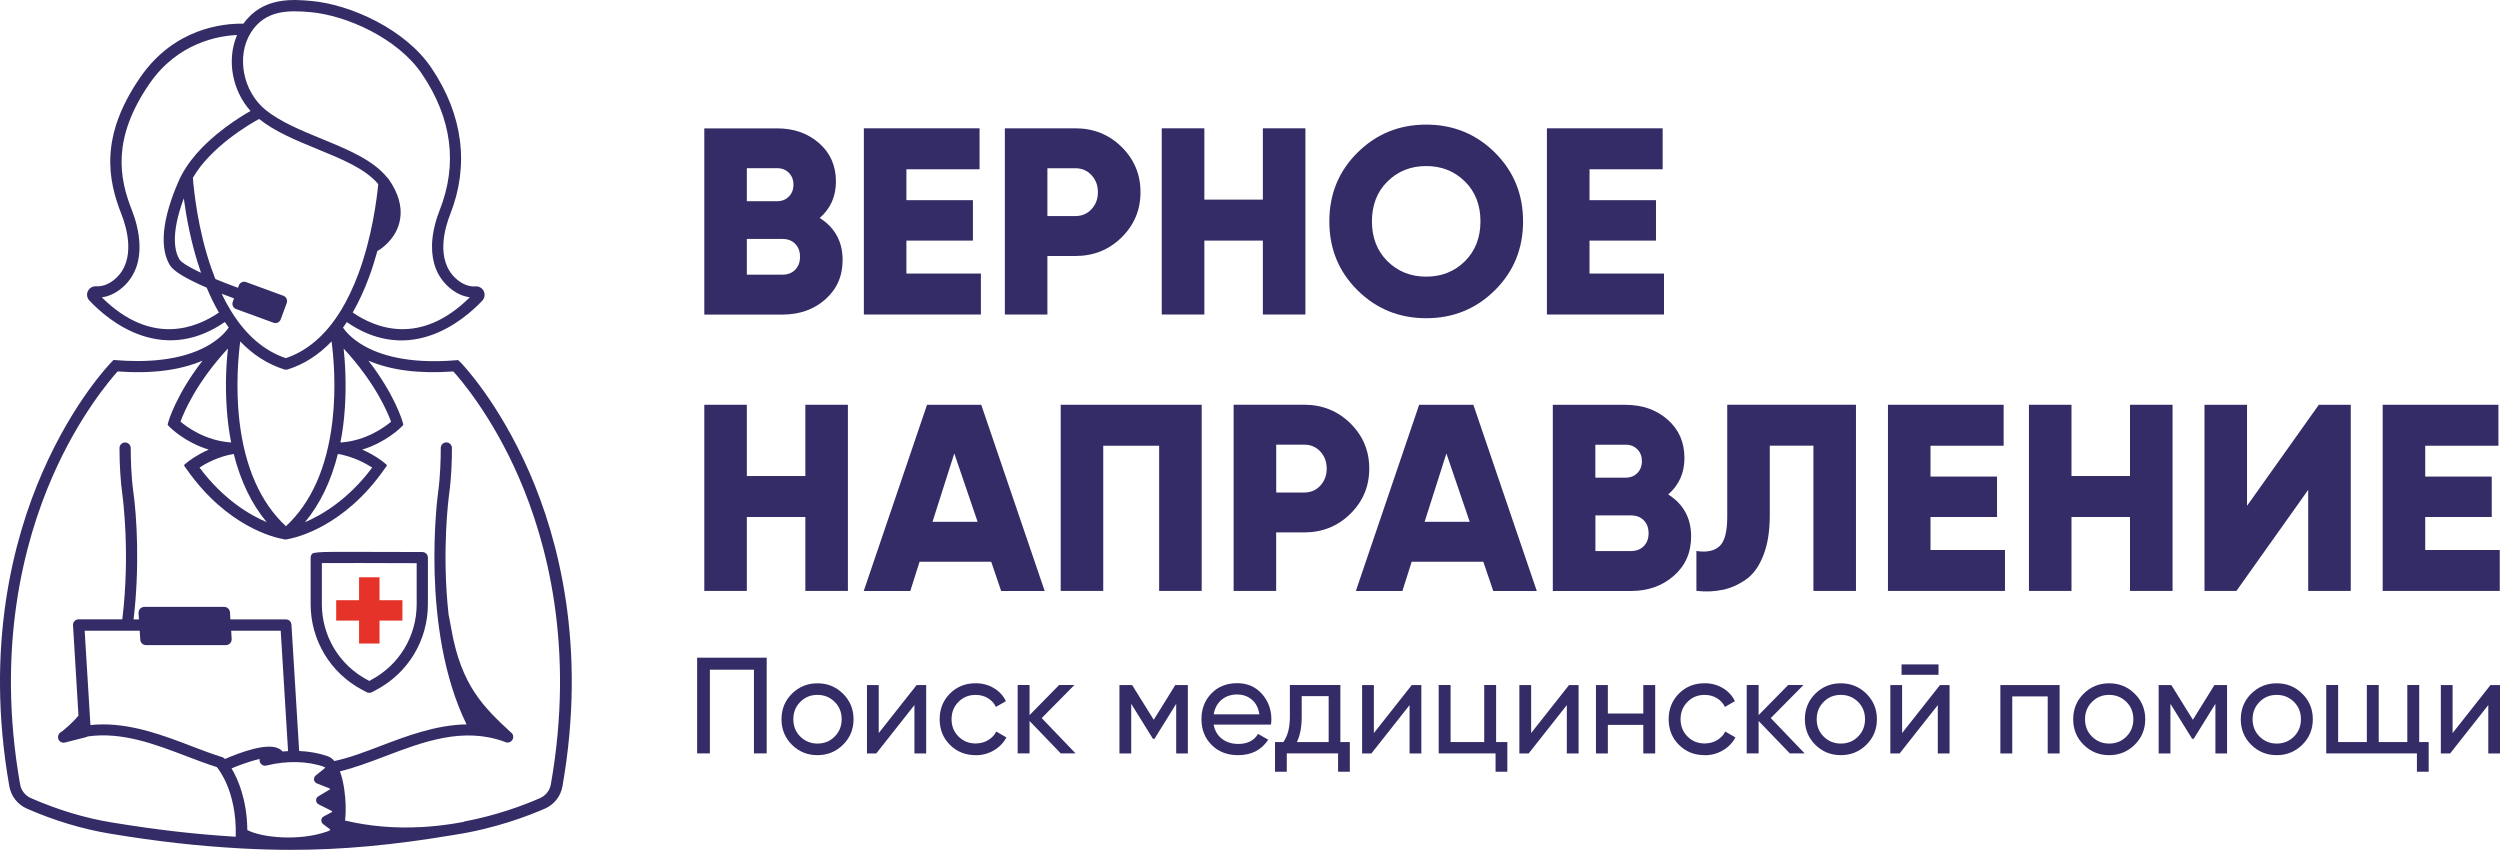
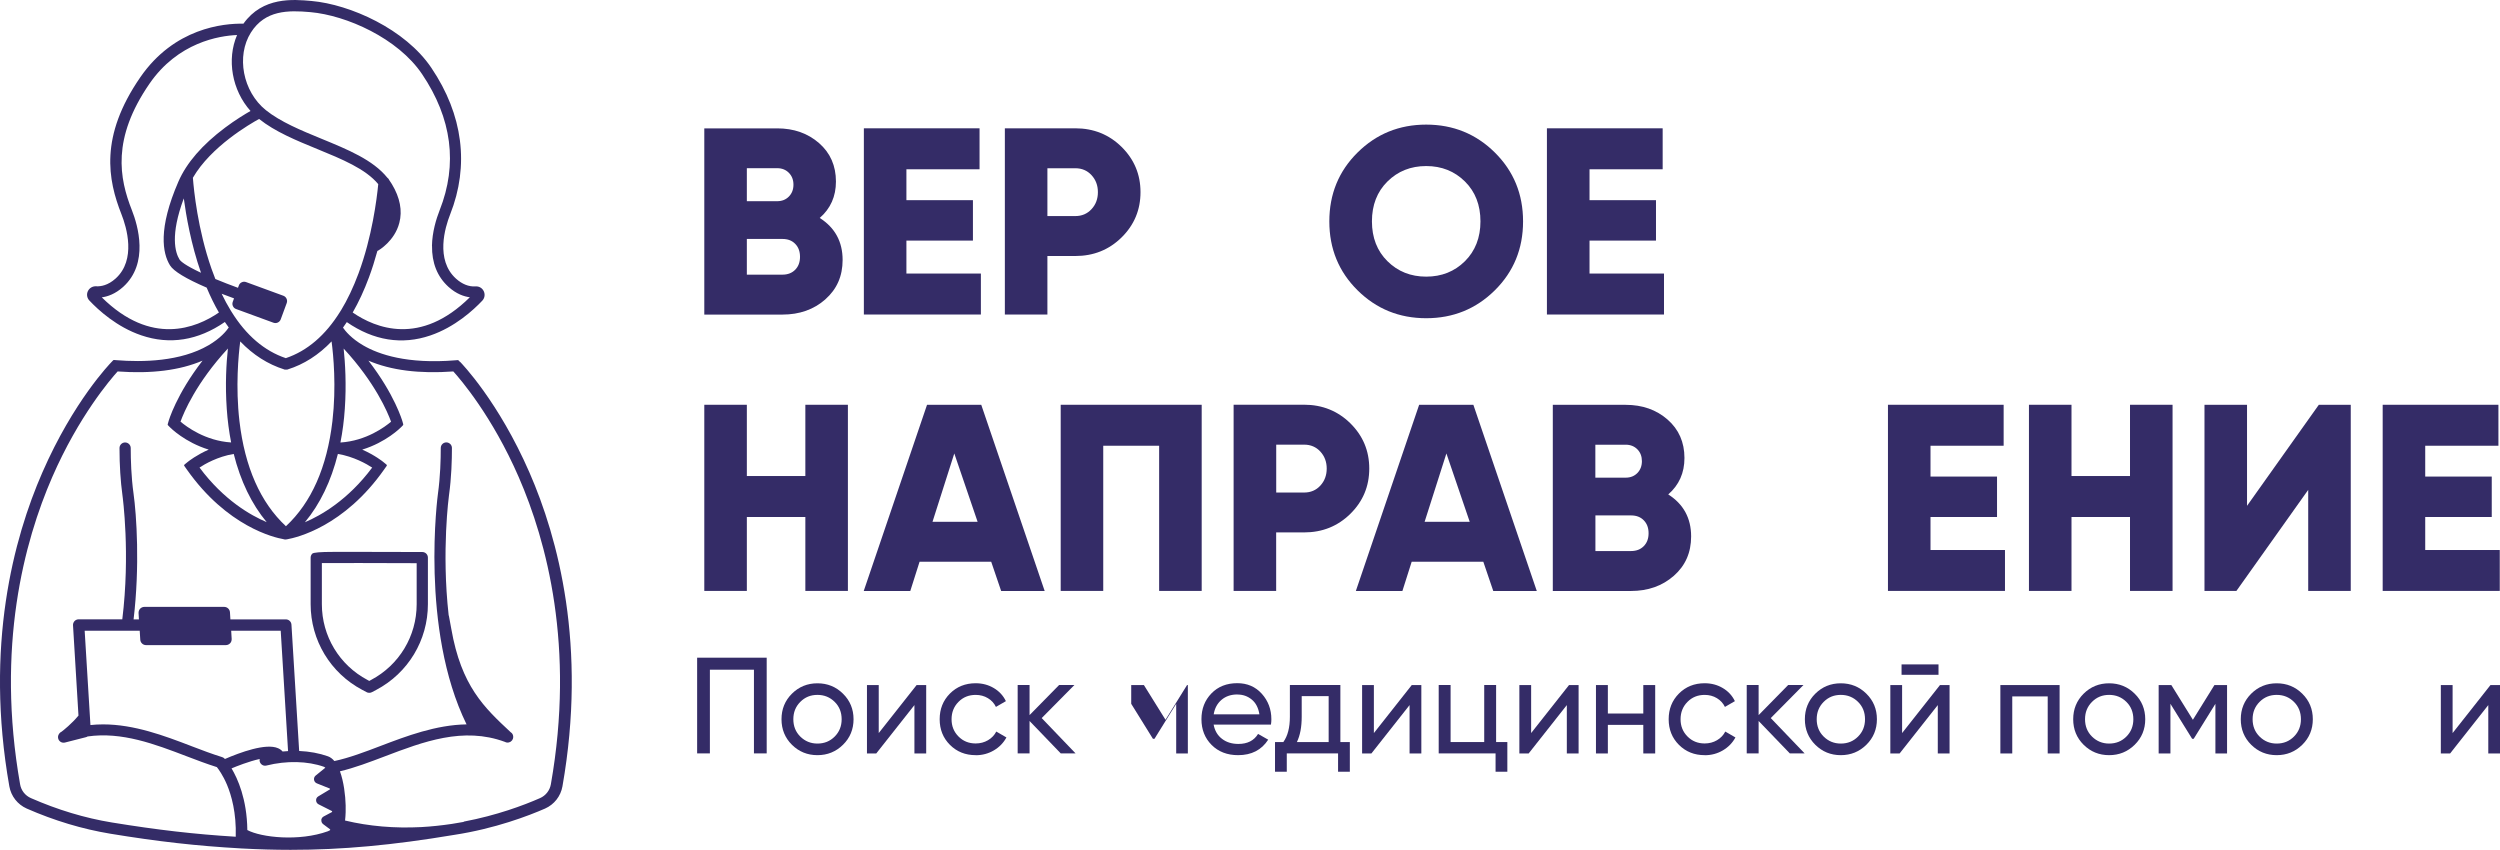
<svg xmlns="http://www.w3.org/2000/svg" id="_Слой_2" viewBox="0 0 411.9 140.04">
  <defs>
    <style>.cls-1{fill:#e6332a;}.cls-2{fill:#342c67;}</style>
  </defs>
  <g id="_Слой_1-2">
    <g>
      <path class="cls-2" d="M75.8,59.64l-.25-.26s-.08-.05-.13-.05l-.36,.03c-7.97,.66-12.67-.97-15.21-2.45-1.96-1.14-2.96-2.37-3.34-2.93,.21-.29,.43-.6,.63-.91,4.41,3.05,9.09,3.8,13.77,2.2,4.04-1.38,7.09-4.18,8.55-5.73,.4-.42,.49-1.03,.25-1.55-.25-.53-.78-.85-1.37-.8-1.1,.07-2.21-.38-3.21-1.28-3.42-3.09-1.81-8.44-.96-10.59,3.19-8.06,2.12-16.41-3.09-24.13C66.78,4.79,57.69,.73,51.32,.16c-3.01-.27-8.04-.72-11.21,3.74-3.31-.06-11.4,.71-17,8.84-6.73,9.76-5.34,16.88-3.1,22.56,.85,2.15,2.46,7.5-.96,10.59-1.27,1.14-2.45,1.32-3.2,1.28-.57-.04-1.12,.27-1.37,.8-.25,.52-.15,1.13,.25,1.55,1.46,1.55,4.51,4.36,8.55,5.73,4.68,1.6,9.36,.85,13.77-2.2,.2,.31,.42,.61,.64,.91-.38,.56-1.38,1.79-3.34,2.93-4.61,2.68-10.81,2.81-15.21,2.45l-.36-.03s-.09,.01-.13,.05l-.25,.26c-.25,.26-6.29,6.47-11.42,18.22-4.73,10.83-9.52,28.6-5.44,51.72,.29,1.63,1.36,2.99,2.87,3.66,4.54,1.99,9.17,3.38,13.76,4.14,7.89,1.3,14.31,2.02,21.46,2.42,.03,0,.05,.01,.07,.01,.02,0,.06,0,.06,0,2.82,.15,5.48,.23,8.12,.23,8.48,0,16.78-.76,26.92-2.46,6.81-1.04,12.32-3.17,15-4.34,1.51-.67,2.58-2.03,2.87-3.66,4.07-23.12-.71-40.89-5.44-51.72-5.12-11.73-11.17-17.96-11.42-18.22ZM30.28,32.68c.37,2.76,1.18,7.53,2.83,12.24,0,0,0,.01,0,.02-2.66-1.25-3.35-1.9-3.53-2.18-.72-1.16-1.56-4,.7-10.07Zm11-14.4c-.88,.5-2.46,1.45-4.18,2.74-3.77,2.82-6.36,5.81-7.7,8.89-3.39,7.8-2.62,11.82-1.39,13.81,.6,.97,2.63,2.2,6.04,3.67,.62,1.47,1.29,2.85,2.02,4.1-3.77,2.59-11.15,5.56-19.3-2.5,.93-.12,2.21-.54,3.52-1.72,4.28-3.87,2.43-10.13,1.44-12.64-2.07-5.23-3.34-11.79,2.9-20.84,4.69-6.81,11.48-7.9,14.43-8.02-1.73,4.02-.84,9.1,2.22,12.52Zm5.56,42.6h.04s.01,.01,.02,.01c0,0,.01,0,.02,0,0,0,.04,0,.05,0,.08,.01,.18,.01,.28,0,0,0,.04,0,.05,0,0,0,.01,0,.02,0,0,0,.02,0,.02,0l.06-.02c2.68-.84,5.11-2.4,7.23-4.62,.3,2.26,.8,7.43,.14,13.13-.89,7.59-3.46,13.42-7.66,17.32-4.2-3.9-6.77-9.73-7.66-17.32-.66-5.69-.16-10.87,.13-13.13,2.12,2.22,4.56,3.77,7.26,4.62Zm6.11,74.26c-.02,.26,.1,.51,.31,.66l1.11,.83s.04,.06,.04,.09c0,.04-.03,.07-.08,.09-.01,0-.14,.07-.31,.15-4.74,1.71-10.96,1.03-13.27-.2-.06-5.12-1.61-8.51-2.6-10.16,.81-.34,2.85-1.16,4.64-1.55-.03,.13-.03,.27,0,.41,.06,.24,.21,.44,.42,.57,.21,.13,.46,.16,.69,.1,3.31-.83,6.78-.75,9.48,.21,.09,.05,.13,.08,.14,.09l.08,.06-1.59,1.29c-.21,.17-.31,.43-.27,.7,.04,.27,.22,.49,.47,.59l2.1,.84s.06,.04,.06,.08c0,.04-.01,.07-.05,.09l-1.88,1.13c-.24,.14-.38,.4-.36,.67,.01,.28,.17,.52,.41,.64l2.18,1.1s.05,.05,.06,.09-.02,.07-.05,.09l-1.35,.72c-.23,.12-.38,.35-.4,.61Zm-32.09-31.22c.09,.01,.19,.01,.26,0h1.9l.09,1.47c.03,.51,.45,.9,.95,.9h13.15c.27,0,.51-.11,.7-.3,.18-.19,.27-.45,.26-.71l-.08-1.36h8.16l1.21,19.83c-.29,.02-.59,.04-.9,.07-.19-.23-.44-.41-.74-.54-1.99-.89-6.29,.7-8.76,1.77-.11-.14-.27-.24-.44-.3-1.64-.51-3.32-1.14-5.09-1.82l-.07-.03c-4.37-1.67-9.33-3.55-14.48-3.55-.7,0-1.4,.04-2.08,.11l-.95-15.54h6.91Zm55.58,31.49c-.68,.12-1.35,.23-2.01,.34-1.69,.25-3.37,.43-5.01,.52-4.39,.23-8.62-.13-12.57-1.08,.11-.93,.12-1.87,.1-2.51-.04-1.61-.31-3.89-.94-5.6,2.39-.56,4.91-1.52,7.36-2.45,6.36-2.42,12.95-4.93,19.81-2.4,.26,.15,.57,.16,.83,.03,.01,0,.02-.01,.06-.03,.03-.02,.06-.03,.09-.05,.16-.11,.28-.26,.34-.44,.15-.41,0-.88-.34-1.08-4.38-4.08-8.16-7.6-9.81-17.08-.1-.6-.23-1.33-.38-2.06-.01-.06-.03-.11-.05-.17-1.19-10.62,.05-19.7,.06-19.79,.4-2.84,.48-5.79,.48-7.75,0-.25-.1-.48-.27-.65-.18-.17-.41-.27-.65-.27-.51,0-.92,.41-.92,.92,0,1.91-.08,4.76-.46,7.5-.03,.22-3,22.3,4.71,38.04-5.03,.08-9.88,1.92-14.16,3.55-2.56,.98-5.2,1.98-7.62,2.49-.32-.38-.67-.64-1.06-.78-1.43-.51-3.02-.8-4.74-.88l-1.27-20.81c-.03-.49-.43-.87-.92-.87h-9.14l-.07-1.16c-.03-.51-.45-.9-.96-.9h-13.14c-.27,0-.51,.11-.7,.3-.18,.19-.27,.45-.26,.71l.06,1.05h-.88c1.05-8.79,.49-17.17-.01-20.75-.38-2.73-.46-5.57-.46-7.48,0-.51-.42-.92-.93-.92-.51,0-.92,.42-.92,.92,0,2.85,.17,5.46,.48,7.73,.05,.39,1.31,9.7-.02,20.49h-7.2c-.25,0-.5,.11-.67,.29-.17,.19-.27,.44-.25,.69l.9,14.88c-1.14,1.37-2.44,2.39-2.78,2.65-.18,.08-.33,.21-.42,.36-.19,.27-.23,.62-.09,.92,.19,.41,.63,.62,1.07,.51l3.45-.88c.1-.02,.19-.07,.27-.12,5.64-.81,11.08,1.26,16.34,3.27,1.54,.59,3.28,1.25,4.96,1.78,.25,.31,.99,1.3,1.67,2.91,.72,1.72,1.56,4.6,1.44,8.56-6.76-.41-12.88-1.12-20.42-2.35-4.44-.73-8.92-2.08-13.32-4.01-.95-.41-1.62-1.27-1.79-2.28-3.99-22.64,.68-40.01,5.29-50.6,4.39-10.08,9.64-16.16,10.78-17.42,5.58,.41,10.29-.19,13.99-1.78-4.33,5.59-5.57,9.87-5.62,10.06l-.12,.43c-.01,.05,0,.11,.04,.15l.31,.32c.1,.1,2.48,2.5,6.41,3.7-2.02,.88-3.29,1.9-3.45,2.02l-.55,.45c-.06,.05-.08,.15-.03,.21l.41,.58c6.64,9.44,14.45,11.24,15.91,11.49,.1,.04,.21,.06,.35,.06,0,0,.04,0,.04,0,.11,0,.22-.02,.27-.04,1.5-.27,9.33-2.07,15.96-11.51l.41-.58c.05-.07,.03-.16-.03-.21l-.55-.45c-.06-.05-1.37-1.11-3.45-2.02,3.93-1.2,6.31-3.6,6.41-3.7l.31-.32s.05-.1,.04-.15l-.12-.43c-.05-.18-1.28-4.45-5.62-10.06,3.71,1.6,8.41,2.19,13.99,1.78,1.14,1.26,6.39,7.33,10.78,17.42,4.61,10.59,9.28,27.96,5.29,50.6-.18,1.02-.85,1.87-1.79,2.28-2.73,1.2-7.13,2.84-12.56,3.87,0,0-.04,0-.04,0Zm-26.2-49.37c2.49-2.99,4.31-6.77,5.43-11.25,2.62,.44,4.73,1.65,5.65,2.25-3.99,5.35-8.44,7.88-11.07,9Zm-17.38-9c.91-.6,3.01-1.81,5.65-2.25,1.12,4.47,2.94,8.25,5.43,11.24-2.64-1.12-7.09-3.64-11.07-9Zm5.7-27.89l-.21,.58c-.09,.23-.08,.49,.03,.71,.1,.23,.29,.4,.53,.48l6.14,2.25c.49,.18,1.02-.07,1.2-.55l.99-2.69c.18-.48-.07-1.02-.55-1.2l-6.14-2.25c-.24-.09-.49-.08-.72,.03-.23,.1-.4,.29-.48,.53l-.14,.38c-1.24-.45-2.55-.96-3.73-1.45-.22-.56-.43-1.12-.63-1.68-2.28-6.51-2.92-13.05-3.06-14.9,0-.03,0-.07-.01-.1,2.97-5.14,9.41-8.87,10.91-9.69,2.62,2.1,6.15,3.55,9.57,4.95,4.1,1.68,7.97,3.27,10.06,5.79-.24,2.47-1.02,8.69-3.25,14.71-.85,2.29-1.83,4.35-2.89,6.09,0,0-.03,.03-.03,.03-.06,.09-.1,.17-.1,.17h0c-2.43,3.91-5.44,6.49-8.96,7.67-3.52-1.18-6.54-3.76-8.95-7.65-.03-.07-.07-.13-.11-.18,0,0,0,0-.01-.01-.53-.86-1.03-1.79-1.5-2.77,.82,.32,1.53,.58,2.04,.76Zm17.53,23.75c.35-1.76,.59-3.62,.72-5.54,.28-4,.06-7.54-.19-9.93,5.21,5.64,7.26,10.52,7.81,12.05-.98,.83-4.08,3.16-8.34,3.43Zm15.09-32.4c-.04,2.82,.87,5.09,2.71,6.76,1.31,1.19,2.59,1.6,3.52,1.72-8.15,8.07-15.53,5.1-19.3,2.51,.99-1.72,1.89-3.66,2.68-5.79,.51-1.37,.97-2.83,1.39-4.36,.04-.02,.08-.03,.12-.05,.11-.06,2.71-1.57,3.49-4.56,.53-2.01,.12-4.16-1.22-6.39-.14-.23-.29-.45-.44-.67-.06-.16-.17-.29-.31-.39-2.37-2.94-6.5-4.63-10.88-6.43-3.31-1.36-6.74-2.77-9.16-4.72-3.77-3.05-4.89-8.89-2.44-12.77,2.34-3.7,6.13-3.69,9.8-3.36,5.94,.53,14.41,4.29,18.4,10.21,4.92,7.3,5.9,14.84,2.9,22.42-.56,1.42-1.23,3.59-1.27,5.89Zm-33.82,26.86c.13,1.92,.38,3.78,.72,5.54-4.26-.27-7.36-2.6-8.34-3.43,.55-1.53,2.59-6.4,7.81-12.05-.26,2.39-.47,5.93-.19,9.93Z" />
      <path class="cls-2" d="M69.58,90.95s-4.35-.02-8.71-.02c-2.18,0-4.36,0-6.01,0q-3.11,0-3.41,.29c-.17,.17-.27,.41-.27,.65v7.68c0,5.93,3.26,11.34,8.5,14.11l.68,.36c.14,.09,.31,.13,.48,.13s.33-.04,.46-.12l.7-.37c5.24-2.77,8.5-8.18,8.5-14.11v-7.68c0-.51-.41-.92-.92-.92Zm-.93,1.84v6.76c0,5.25-2.88,10.03-7.52,12.48l-.29,.16-.29-.16c-4.64-2.45-7.52-7.23-7.52-12.48v-6.78c2.38-.02,9.47,0,15.62,.02Z" />
-       <polygon class="cls-1" points="59.16 106.03 59.61 106.03 62.53 106.03 62.53 106.03 62.53 105.58 62.53 102.25 66.3 102.25 66.3 102.25 66.3 101.81 66.31 98.89 66.31 98.89 62.53 98.89 62.53 95.11 62.08 95.11 59.16 95.11 59.16 95.11 59.16 95.55 59.16 98.89 55.39 98.89 55.39 98.89 55.39 99.33 55.39 102.25 59.16 102.25 59.16 106.03" />
      <g>
        <path class="cls-2" d="M135.98,49.32c1.9-1.67,2.85-3.83,2.85-6.49,0-3.01-1.26-5.32-3.77-6.92,1.78-1.55,2.67-3.55,2.67-6,0-2.6-.93-4.71-2.78-6.33-1.86-1.62-4.16-2.43-6.9-2.43h-12.01v30.68h12.88c2.8,0,5.16-.83,7.06-2.5Zm-12.93-21.61h5c.79,0,1.43,.26,1.93,.77,.5,.51,.75,1.16,.75,1.95s-.25,1.44-.75,1.95c-.5,.51-1.14,.77-1.93,.77h-5v-5.43Zm0,11.66h5.87c.88,0,1.58,.27,2.1,.81,.53,.54,.79,1.25,.79,2.13s-.26,1.59-.79,2.13c-.53,.54-1.23,.81-2.1,.81h-5.87v-5.87Z" />
        <polygon class="cls-2" points="161.61 45.07 149.34 45.07 149.34 39.64 160.3 39.64 160.3 32.98 149.34 32.98 149.34 27.89 161.39 27.89 161.39 21.14 142.33 21.14 142.33 51.82 161.61 51.82 161.61 45.07" />
        <path class="cls-2" d="M172.57,42.18h4.6c3.01,0,5.55-1.02,7.63-3.07,2.07-2.04,3.11-4.53,3.11-7.45s-1.04-5.4-3.11-7.45c-2.07-2.04-4.62-3.07-7.63-3.07h-11.61v30.68h7.01v-9.64Zm0-14.46h4.6c1.08,0,1.97,.38,2.67,1.14s1.05,1.69,1.05,2.8-.35,2.05-1.05,2.8c-.7,.76-1.59,1.14-2.67,1.14h-4.6v-7.89Z" />
-         <polygon class="cls-2" points="198.43 39.64 208.07 39.64 208.07 51.82 215.08 51.82 215.08 21.14 208.07 21.14 208.07 32.89 198.43 32.89 198.43 21.14 191.41 21.14 191.41 51.82 198.43 51.82 198.43 39.64" />
        <path class="cls-2" d="M234.98,52.43c4.44,0,8.21-1.53,11.31-4.6,3.1-3.07,4.65-6.85,4.65-11.35s-1.55-8.28-4.65-11.35c-3.1-3.07-6.87-4.6-11.31-4.6s-8.21,1.53-11.31,4.6c-3.1,3.07-4.65,6.85-4.65,11.35s1.55,8.28,4.65,11.35c3.1,3.07,6.87,4.6,11.31,4.6Zm-6.38-22.53c1.71-1.69,3.83-2.54,6.38-2.54s4.67,.85,6.38,2.54c1.71,1.69,2.56,3.89,2.56,6.57s-.86,4.88-2.56,6.57c-1.71,1.69-3.83,2.54-6.38,2.54s-4.67-.85-6.38-2.54c-1.71-1.69-2.56-3.89-2.56-6.57s.85-4.88,2.56-6.57Z" />
        <polygon class="cls-2" points="274.16 45.07 261.89 45.07 261.89 39.64 272.84 39.64 272.84 32.98 261.89 32.98 261.89 27.89 273.94 27.89 273.94 21.14 254.87 21.14 254.87 51.82 274.16 51.82 274.16 45.07" />
        <polygon class="cls-2" points="132.69 78.43 123.05 78.43 123.05 66.69 116.04 66.69 116.04 97.36 123.05 97.36 123.05 85.18 132.69 85.18 132.69 97.36 139.7 97.36 139.7 66.69 132.69 66.69 132.69 78.43" />
        <path class="cls-2" d="M161.68,66.69h-8.94l-10.43,30.68h7.67l1.53-4.82h11.8l1.64,4.82h7.17l-10.45-30.68Zm-8.04,19.28l3.59-11.26,3.84,11.26h-7.43Z" />
        <polygon class="cls-2" points="190.98 97.36 197.99 97.36 197.99 66.69 174.76 66.69 174.76 97.36 181.77 97.36 181.77 73.44 190.98 73.44 190.98 97.36" />
        <path class="cls-2" d="M222.49,69.75c-2.08-2.04-4.62-3.07-7.63-3.07h-11.61v30.68h7.01v-9.64h4.6c3.01,0,5.55-1.02,7.63-3.07,2.07-2.04,3.11-4.53,3.11-7.45s-1.04-5.4-3.11-7.45Zm-4.95,10.26c-.7,.76-1.59,1.14-2.67,1.14h-4.6v-7.89h4.6c1.08,0,1.97,.38,2.67,1.14,.7,.76,1.05,1.7,1.05,2.8s-.35,2.05-1.05,2.81Z" />
        <path class="cls-2" d="M233.82,66.69l-10.43,30.68h7.67l1.53-4.82h11.8l1.64,4.82h7.17l-10.45-30.68h-8.94Zm.9,19.28l3.59-11.26,3.84,11.26h-7.43Z" />
        <path class="cls-2" d="M255.84,66.69v30.68h12.88c2.8,0,5.16-.83,7.06-2.5,1.9-1.67,2.85-3.83,2.85-6.49,0-3.01-1.26-5.32-3.77-6.92,1.78-1.55,2.67-3.55,2.67-6,0-2.6-.93-4.71-2.78-6.33s-4.16-2.43-6.9-2.43h-12.01Zm15.78,21.17c0,.88-.26,1.58-.79,2.12-.53,.54-1.23,.81-2.1,.81h-5.87v-5.87h5.87c.88,0,1.58,.27,2.1,.81,.53,.54,.79,1.25,.79,2.13Zm-1.1-11.88c0,.79-.25,1.44-.74,1.95-.5,.51-1.14,.77-1.93,.77h-5v-5.43h5c.79,0,1.43,.26,1.93,.77,.5,.51,.74,1.16,.74,1.95Z" />
-         <path class="cls-2" d="M283.82,97.19c1.33-.29,2.6-.85,3.81-1.69,1.21-.83,2.18-2.15,2.89-3.97,.72-1.81,1.07-4.02,1.07-6.62v-11.48h7.19v23.93h7.01v-30.68h-21.21v18.49c0,2.43-.42,4.03-1.27,4.82-.85,.79-2.12,1.05-3.81,.79v6.57c1.55,.18,2.99,.12,4.32-.18Z" />
        <polygon class="cls-2" points="330.34 90.62 318.07 90.62 318.07 85.18 329.03 85.18 329.03 78.52 318.07 78.52 318.07 73.44 330.12 73.44 330.12 66.69 311.06 66.69 311.06 97.36 330.34 97.36 330.34 90.62" />
        <polygon class="cls-2" points="341.3 85.18 350.94 85.18 350.94 97.36 357.95 97.36 357.95 66.69 350.94 66.69 350.94 78.43 341.3 78.43 341.3 66.69 334.29 66.69 334.29 97.36 341.3 97.36 341.3 85.18" />
        <polygon class="cls-2" points="380.3 97.36 387.31 97.36 387.31 66.69 382.05 66.69 370.22 83.34 370.22 66.69 363.21 66.69 363.21 97.36 368.47 97.36 380.3 80.71 380.3 97.36" />
        <polygon class="cls-2" points="399.58 90.62 399.58 85.18 410.54 85.18 410.54 78.52 399.58 78.52 399.58 73.44 411.64 73.44 411.64 66.69 392.57 66.69 392.57 97.36 411.86 97.36 411.86 90.62 399.58 90.62" />
        <g>
          <path class="cls-2" d="M126.32,108.36v15.77h-2.1v-13.79h-7.26v13.79h-2.1v-15.77h11.45Z" />
          <path class="cls-2" d="M138.89,122.71c-1.16,1.14-2.56,1.71-4.21,1.71s-3.05-.57-4.2-1.71c-1.15-1.14-1.72-2.55-1.72-4.21s.57-3.07,1.72-4.21c1.15-1.14,2.55-1.71,4.2-1.71s3.06,.57,4.21,1.71c1.16,1.14,1.74,2.55,1.74,4.21s-.58,3.07-1.74,4.21Zm-4.21-.2c1.13,0,2.07-.38,2.84-1.15s1.15-1.72,1.15-2.86-.38-2.1-1.15-2.86-1.71-1.15-2.84-1.15-2.05,.38-2.82,1.15-1.15,1.72-1.15,2.86,.38,2.1,1.15,2.86,1.71,1.15,2.82,1.15Z" />
          <path class="cls-2" d="M151.02,112.87h1.58v11.27h-1.94v-7.97l-6.29,7.97h-1.53v-11.27h1.94v7.91l6.24-7.91Z" />
          <path class="cls-2" d="M160.75,124.42c-1.7,0-3.11-.57-4.24-1.7-1.13-1.13-1.69-2.54-1.69-4.22s.56-3.09,1.69-4.23c1.13-1.13,2.54-1.7,4.24-1.7,1.11,0,2.11,.27,3,.8s1.55,1.25,1.98,2.15l-1.64,.95c-.29-.6-.72-1.08-1.32-1.44-.59-.36-1.27-.54-2.02-.54-1.13,0-2.07,.38-2.83,1.15-.76,.77-1.14,1.72-1.14,2.86s.38,2.07,1.14,2.84c.76,.77,1.7,1.15,2.83,1.15,.75,0,1.43-.18,2.03-.53,.6-.35,1.06-.83,1.37-1.43l1.67,.97c-.48,.89-1.17,1.6-2.07,2.13-.9,.53-1.9,.8-3,.8Z" />
          <path class="cls-2" d="M177.2,124.13h-2.43l-5.14-5.34v5.34h-1.96v-11.27h1.96v4.96l4.87-4.96h2.52l-5.39,5.45,5.57,5.81Z" />
-           <path class="cls-2" d="M195.71,112.87v11.27h-1.92v-8.18l-3.58,5.77h-.25l-3.58-5.77v8.18h-1.94v-11.27h2.09l3.56,5.72,3.55-5.72h2.07Z" />
+           <path class="cls-2" d="M195.71,112.87v11.27h-1.92v-8.18l-3.58,5.77h-.25l-3.58-5.77v8.18v-11.27h2.09l3.56,5.72,3.55-5.72h2.07Z" />
          <path class="cls-2" d="M199.96,119.4c.19,1.01,.66,1.79,1.39,2.34,.73,.56,1.63,.83,2.69,.83,1.49,0,2.57-.55,3.24-1.65l1.67,.95c-1.1,1.7-2.75,2.55-4.96,2.55-1.79,0-3.24-.56-4.36-1.68-1.12-1.12-1.68-2.54-1.68-4.25s.55-3.11,1.64-4.24,2.52-1.69,4.26-1.69c1.65,0,3,.58,4.05,1.75,1.04,1.16,1.57,2.57,1.57,4.2,0,.29-.02,.58-.07,.88h-9.44Zm3.9-4.98c-1.05,0-1.92,.3-2.61,.89-.69,.59-1.12,1.39-1.28,2.38h7.53c-.17-1.07-.59-1.88-1.26-2.43-.68-.56-1.46-.83-2.37-.83Z" />
          <path class="cls-2" d="M220.85,122.26h1.55v4.89h-1.94v-3.02h-8.45v3.02h-1.94v-4.89h1.37c.72-.99,1.08-2.38,1.08-4.17v-5.23h8.32v9.4Zm-7.17,0h5.23v-7.57h-4.44v3.4c0,1.68-.26,3.07-.79,4.17Z" />
          <path class="cls-2" d="M232.6,112.87h1.58v11.27h-1.94v-7.97l-6.29,7.97h-1.53v-11.27h1.94v7.91l6.24-7.91Z" />
          <path class="cls-2" d="M246.5,122.26h1.85v4.89h-1.94v-3.02h-9.37v-11.27h1.96v9.4h5.54v-9.4h1.96v9.4Z" />
          <path class="cls-2" d="M258.51,112.87h1.58v11.27h-1.94v-7.97l-6.29,7.97h-1.53v-11.27h1.94v7.91l6.24-7.91Z" />
          <path class="cls-2" d="M270.75,112.87h1.96v11.27h-1.96v-4.71h-5.84v4.71h-1.96v-11.27h1.96v4.69h5.84v-4.69Z" />
          <path class="cls-2" d="M280.86,124.42c-1.7,0-3.11-.57-4.24-1.7-1.13-1.13-1.69-2.54-1.69-4.22s.56-3.09,1.69-4.23c1.13-1.13,2.54-1.7,4.24-1.7,1.11,0,2.11,.27,3,.8,.89,.53,1.55,1.25,1.98,2.15l-1.64,.95c-.29-.6-.73-1.08-1.32-1.44s-1.27-.54-2.02-.54c-1.13,0-2.07,.38-2.83,1.15s-1.14,1.72-1.14,2.86,.38,2.07,1.14,2.84,1.7,1.15,2.83,1.15c.75,0,1.43-.18,2.03-.53,.6-.35,1.06-.83,1.37-1.43l1.67,.97c-.48,.89-1.17,1.6-2.07,2.13-.9,.53-1.9,.8-3,.8Z" />
          <path class="cls-2" d="M297.32,124.13h-2.43l-5.14-5.34v5.34h-1.96v-11.27h1.96v4.96l4.87-4.96h2.52l-5.39,5.45,5.57,5.81Z" />
          <path class="cls-2" d="M307.5,122.71c-1.16,1.14-2.56,1.71-4.21,1.71s-3.05-.57-4.2-1.71c-1.15-1.14-1.72-2.55-1.72-4.21s.57-3.07,1.72-4.21c1.15-1.14,2.55-1.71,4.2-1.71s3.06,.57,4.21,1.71c1.16,1.14,1.74,2.55,1.74,4.21s-.58,3.07-1.74,4.21Zm-4.21-.2c1.13,0,2.07-.38,2.84-1.15s1.15-1.72,1.15-2.86-.38-2.1-1.15-2.86-1.71-1.15-2.84-1.15-2.05,.38-2.82,1.15-1.15,1.72-1.15,2.86,.38,2.1,1.15,2.86,1.71,1.15,2.82,1.15Z" />
          <path class="cls-2" d="M319.63,112.87h1.58v11.27h-1.94v-7.97l-6.29,7.97h-1.53v-11.27h1.94v7.91l6.24-7.91Zm-6.33-1.69v-1.71h6.09v1.71h-6.09Z" />
          <path class="cls-2" d="M339.34,112.87v11.27h-1.96v-9.4h-5.84v9.4h-1.96v-11.27h9.76Z" />
          <path class="cls-2" d="M351.71,122.71c-1.16,1.14-2.56,1.71-4.21,1.71s-3.05-.57-4.2-1.71c-1.15-1.14-1.72-2.55-1.72-4.21s.57-3.07,1.72-4.21c1.15-1.14,2.55-1.71,4.2-1.71s3.06,.57,4.21,1.71c1.16,1.14,1.74,2.55,1.74,4.21s-.58,3.07-1.74,4.21Zm-4.21-.2c1.13,0,2.07-.38,2.84-1.15s1.15-1.72,1.15-2.86-.38-2.1-1.15-2.86-1.71-1.15-2.84-1.15-2.05,.38-2.82,1.15-1.15,1.72-1.15,2.86,.38,2.1,1.15,2.86,1.71,1.15,2.82,1.15Z" />
          <path class="cls-2" d="M366.93,112.87v11.27h-1.92v-8.18l-3.58,5.77h-.25l-3.58-5.77v8.18h-1.94v-11.27h2.09l3.55,5.72,3.55-5.72h2.07Z" />
          <path class="cls-2" d="M379.32,122.71c-1.16,1.14-2.56,1.71-4.21,1.71s-3.05-.57-4.2-1.71c-1.15-1.14-1.72-2.55-1.72-4.21s.57-3.07,1.72-4.21c1.15-1.14,2.55-1.71,4.2-1.71s3.06,.57,4.21,1.71c1.16,1.14,1.74,2.55,1.74,4.21s-.58,3.07-1.74,4.21Zm-4.21-.2c1.13,0,2.07-.38,2.84-1.15s1.15-1.72,1.15-2.86-.38-2.1-1.15-2.86-1.71-1.15-2.84-1.15-2.05,.38-2.82,1.15-1.15,1.72-1.15,2.86,.38,2.1,1.15,2.86,1.7,1.15,2.82,1.15Z" />
-           <path class="cls-2" d="M398.59,122.26h1.56v4.89h-1.94v-3.02h-14.94v-11.27h1.96v9.4h4.73v-9.4h1.96v9.4h4.71v-9.4h1.96v9.4Z" />
          <path class="cls-2" d="M410.33,112.87h1.58v11.27h-1.94v-7.97l-6.29,7.97h-1.53v-11.27h1.94v7.91l6.24-7.91Z" />
        </g>
      </g>
    </g>
  </g>
</svg>